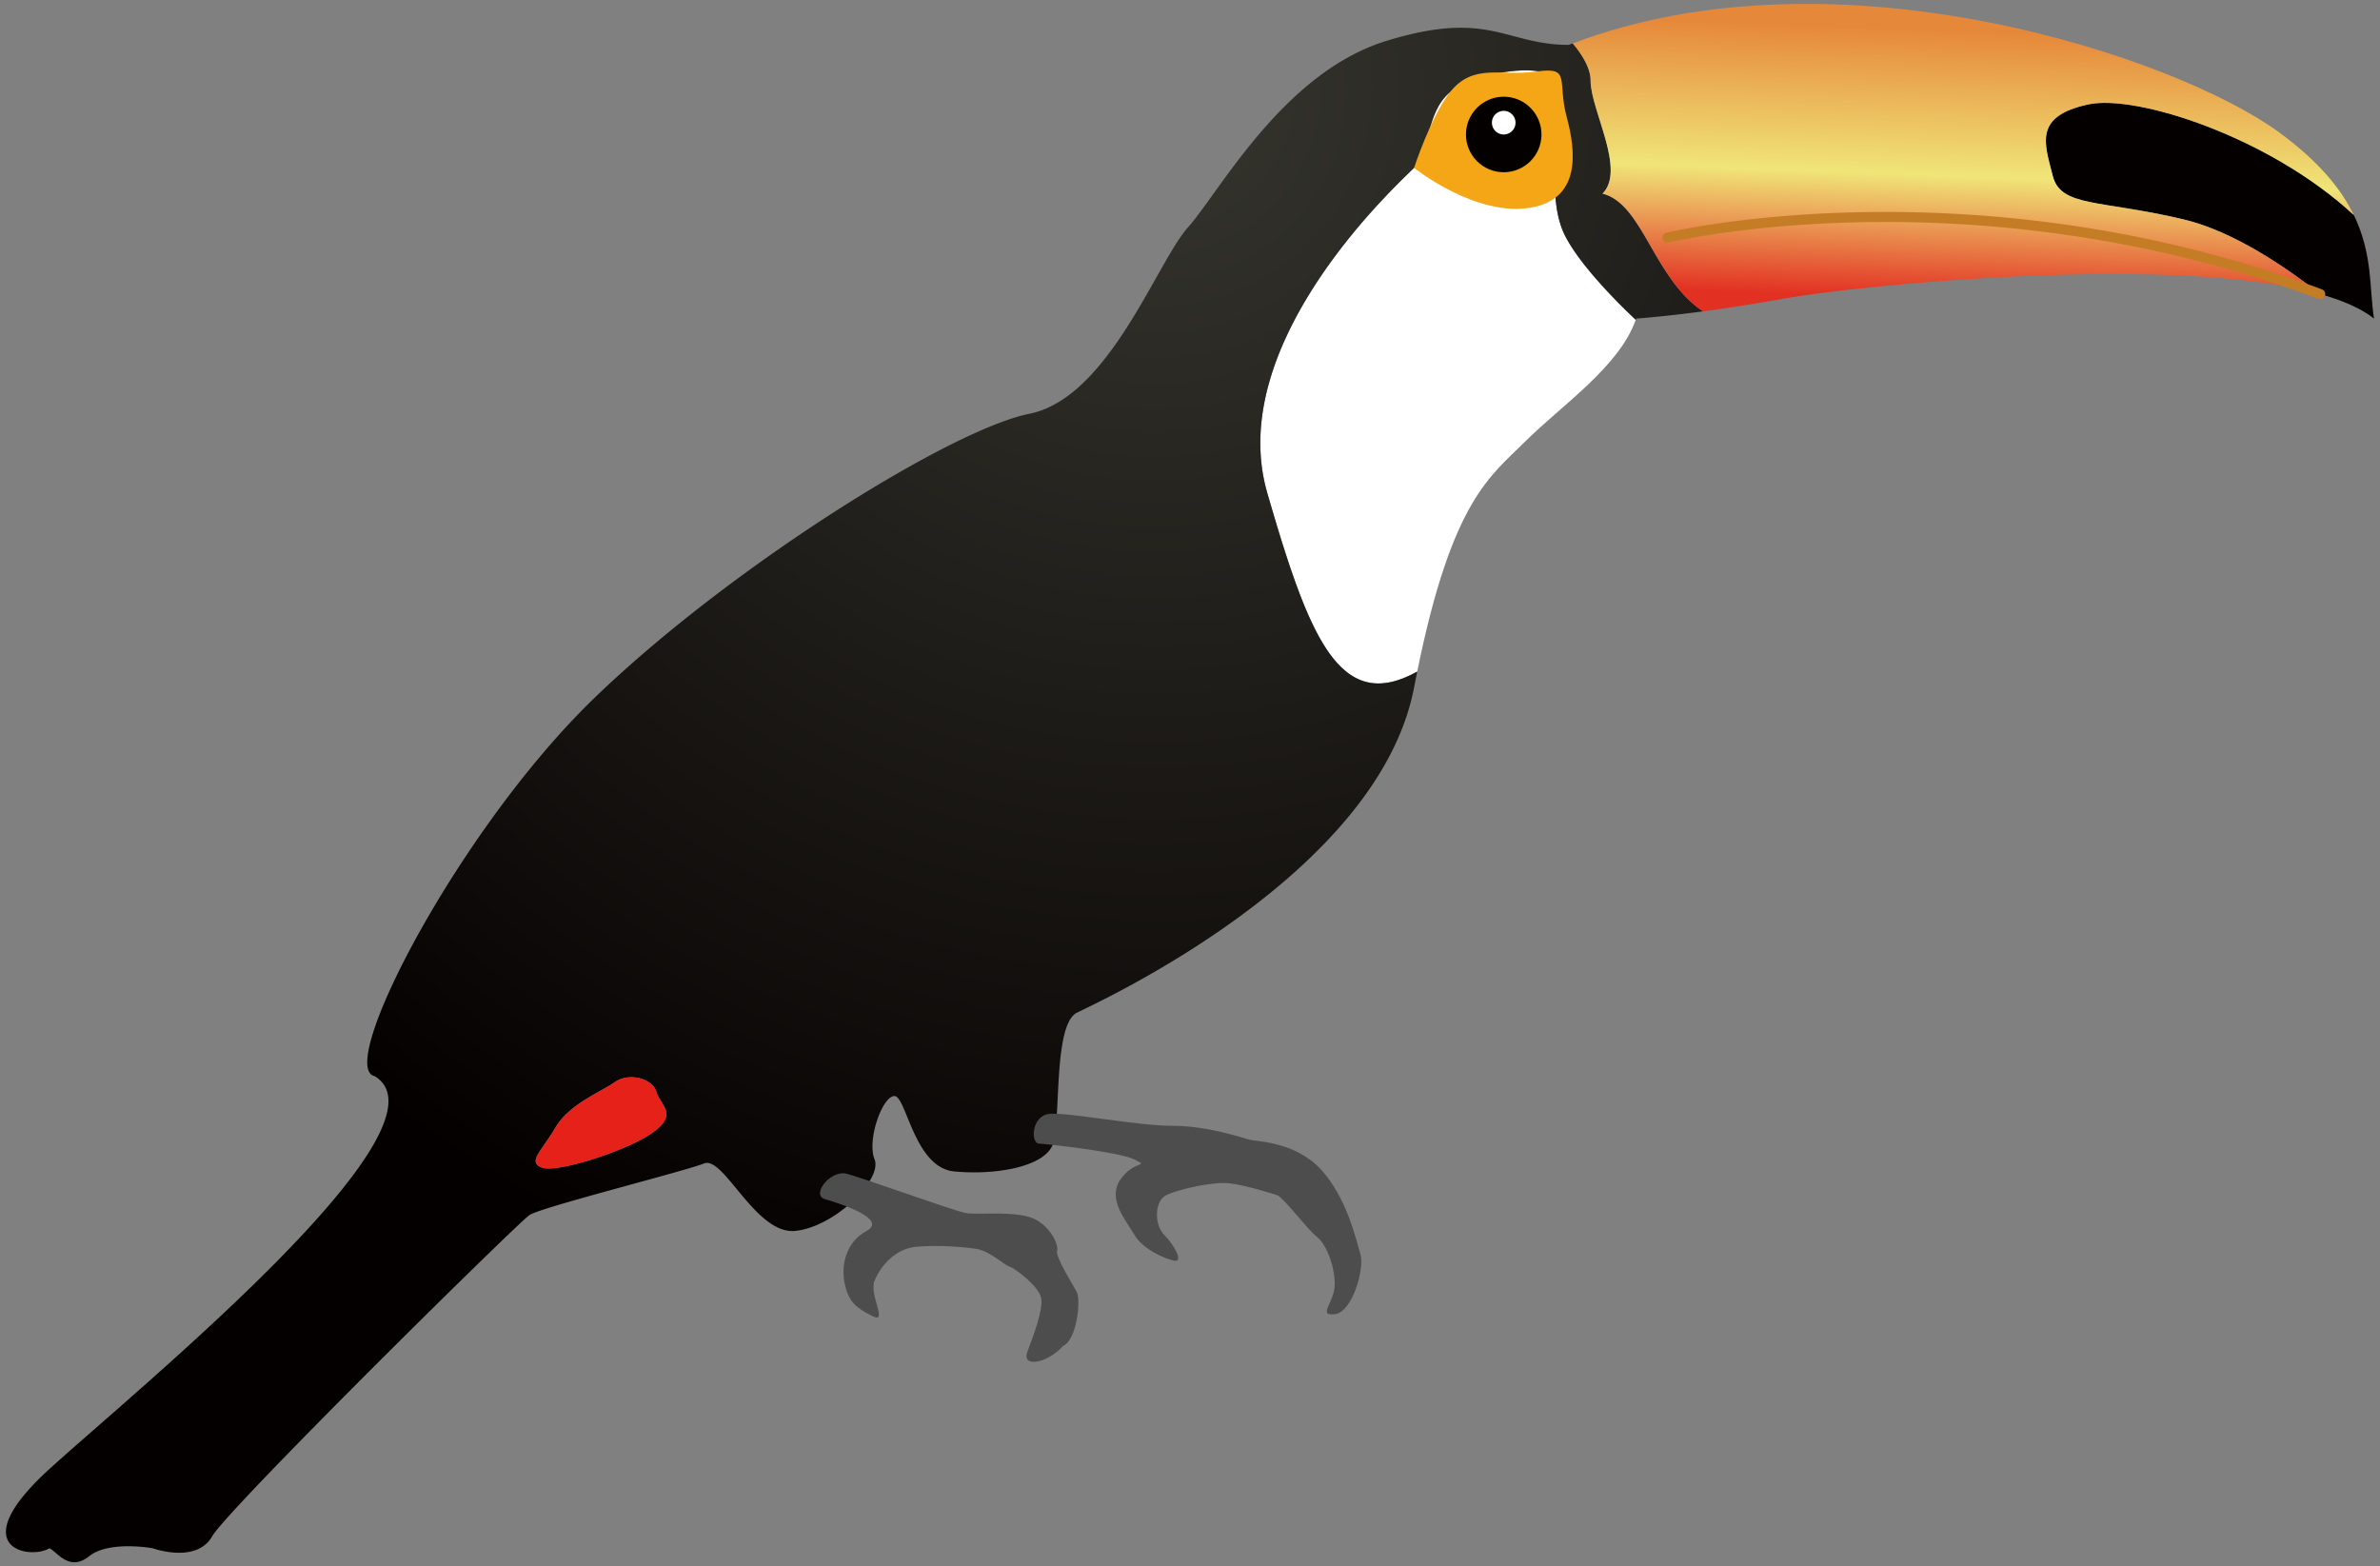
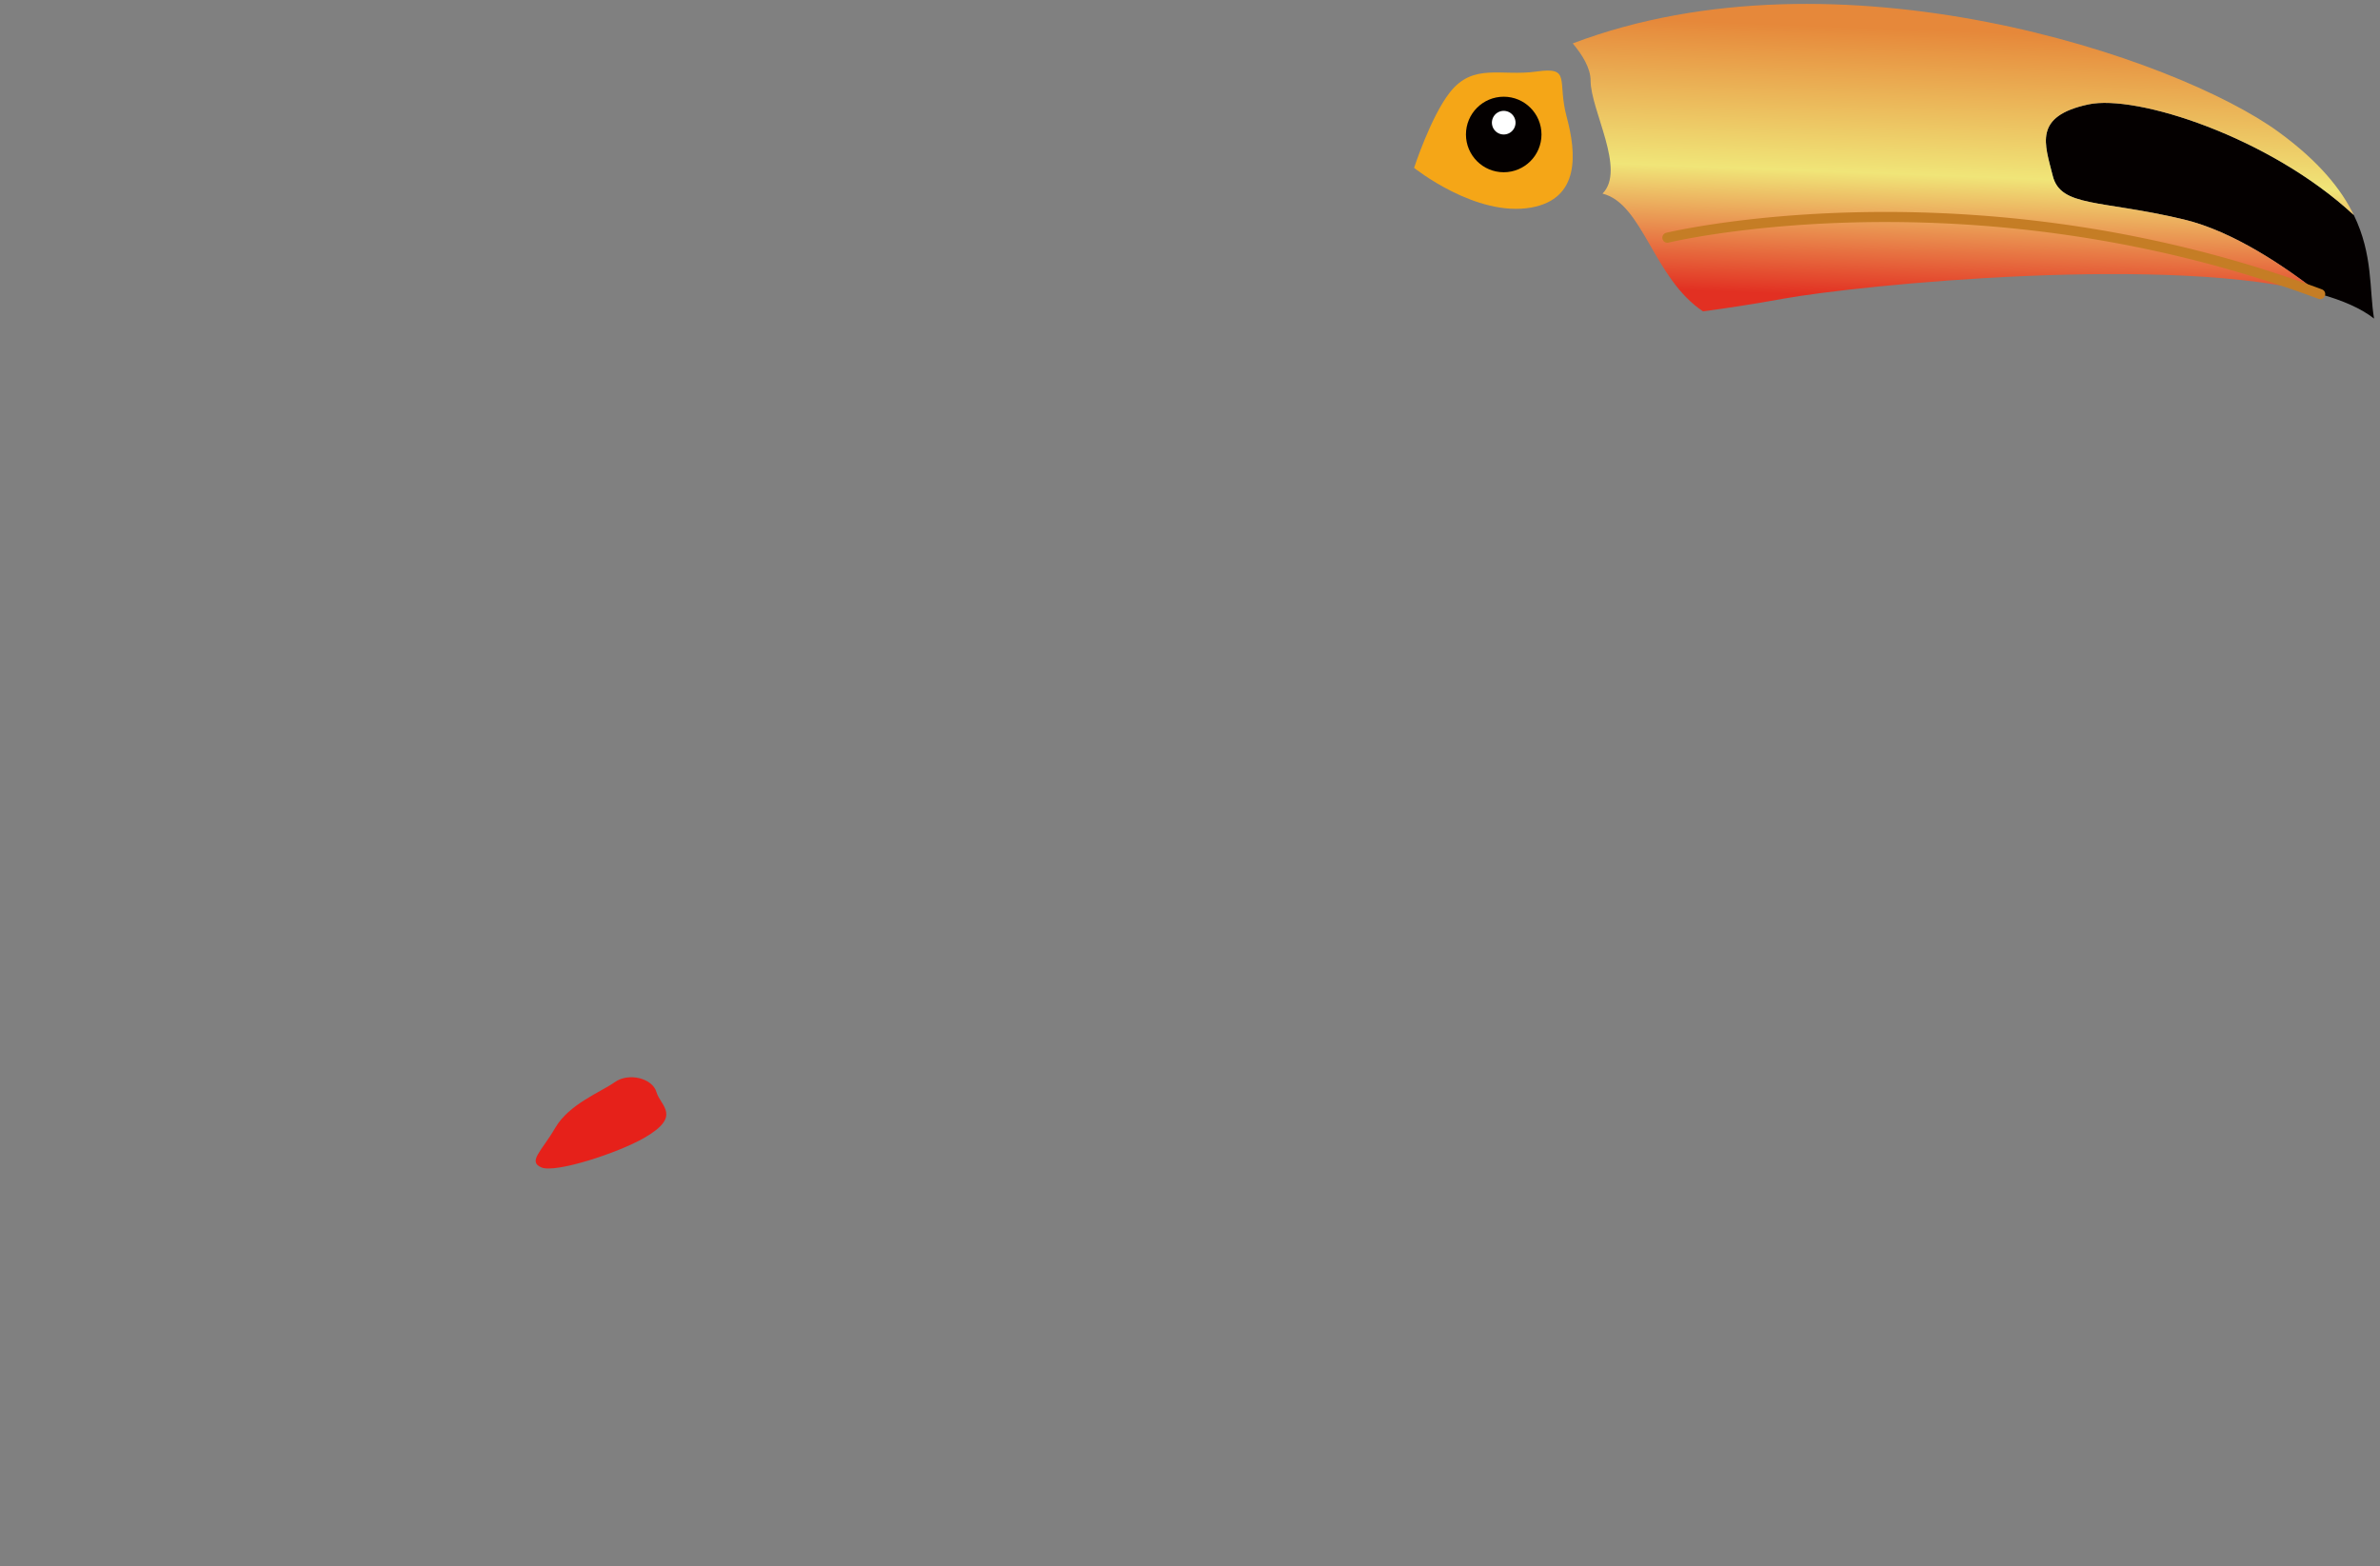
<svg xmlns="http://www.w3.org/2000/svg" version="1.1" id="_x36_" x="0" y="0" viewBox="0 0 800 526.453" xml:space="preserve">
  <rect x="0" y="0" width="800" height="526.453" fill="#808080" stroke="none" />
  <style>.st0{fill:#fff}.st1{fill:#040000}</style>
-   <path class="st0" d="M525.99 79.084c-8-15.993 1.332-45.333-2.665-51.995-4.003-6.668-28.002-2.671-36.002 3.996-8 6.668-6.668 20.003-12.003 25.338-5.329 5.329-63.998 58.663-49.331 109.332 13.936 48.122 24.267 74.564 50.395 59.975 11.716-57.767 24.627-65.656 36.276-77.306 11.892-11.892 31.62-25.103 37.165-40.913-9.299-8.778-19.578-19.918-23.835-28.427z" />
  <path class="st1" d="M791.202 72.292c-28.283-26.251-73.115-40.658-89.206-37.203-18.664 3.996-14.667 13.328-12.002 23.999 2.664 10.664 16.006 8 44.002 14.668 16.718 3.977 34.376 16.031 45.902 25.102 7.581 2.123 13.798 4.826 18.102 8.228-1.62-9.73-.301-21.426-6.798-34.794z" />
  <radialGradient id="SVGID_1_" cx="18059.742" cy="-25380.896" r="413.836" gradientTransform="translate(-18592.615 26705.307) scale(1.051)" gradientUnits="userSpaceOnUse">
    <stop offset="0" stop-color="#36362f" />
    <stop offset=".989" stop-color="#040000" />
  </radialGradient>
-   <path d="M538.659 65.082c8-8-4.003-27.995-4.003-38 0-4.16-2.769-8.653-6.002-12.493-.444.163-.888.32-1.332.496-21.335 0-26.664-12.002-61.333-1.332-34.67 10.664-55.999 50.669-66.662 62.666-10.67 12.002-26.67 57.336-53.341 62.672-26.663 5.335-101.331 51.995-146.666 95.996-45.34 44.001-86.67 124.005-73.336 126.669 28.003 17.338-80.003 105.339-109.338 132.009-29.328 26.67-6.667 30.667 0 26.67 2.671 1.333 6.668 7.993 13.336 2.665 6.666-5.342 21.334-2.665 21.334-2.665s14.668 5.329 20.003-4.01c5.329-9.338 102.67-105.335 106.667-108.002 4.003-2.665 51.995-14.668 58.668-17.332 6.668-2.672 17.332 23.995 30.667 22.663 13.334-1.332 29.334-17.328 26.663-23.996-2.665-6.667 2.671-21.334 6.667-21.334 3.997 0 6.668 23.999 19.996 25.331 13.342 1.339 30.673-1.332 33.337-9.332 2.665-8 0-39.999 8-44.002 8.006-3.996 101.339-46.666 113.335-109.331a755.53 755.53 0 011.064-5.362c-26.128 14.589-36.459-11.852-50.395-59.975C411.32 115.084 469.99 61.75 475.319 56.421c5.335-5.335 4.003-18.67 12.003-25.338 8-6.667 31.999-10.664 36.002-3.996 3.997 6.661-5.335 36.002 2.665 51.995 4.257 8.509 14.536 19.649 23.836 28.426.052-.144.117-.281.163-.424 0 0 8.464-.561 22.445-2.423-16.684-11.139-20.178-36.176-33.774-39.579zM216.653 382.426c-8.96 5.185-30.001 11.996-34.67 9.998-4.662-1.999 0-5.336 4.67-13.336 4.662-8 15.334-12.002 19.995-15.333 4.67-3.331 12.67-1.332 14.008 3.337 1.325 4.664 8.665 8.001-4.003 15.334z" fill="url(#SVGID_1_)" />
  <linearGradient id="SVGID_2_" gradientUnits="userSpaceOnUse" x1="661.147" y1="10.538" x2="657.761" y2="101.939">
    <stop offset="0" stop-color="#e6883a" />
    <stop offset=".533" stop-color="#f0e578" />
    <stop offset=".989" stop-color="#e23022" />
  </linearGradient>
  <path d="M689.994 59.088c-2.664-10.671-6.661-20.003 12.002-23.999 16.091-3.455 60.923 10.952 89.206 37.203-4.186-8.62-11.612-17.939-25.201-27.871-34.5-25.214-148.207-63.612-237.347-29.831 3.232 3.84 6.002 8.333 6.002 12.493 0 10.004 12.002 30 4.003 38 13.596 3.403 17.09 28.44 33.776 39.581 7.516-1 16.632-2.37 26.892-4.238 25.396-4.623 131.704-15.229 180.571-1.568-11.526-9.071-29.184-21.126-45.902-25.102-27.996-6.668-41.338-4.004-44.002-14.668z" fill="url(#SVGID_2_)" />
  <path d="M206.648 363.756c-4.662 3.331-15.333 7.333-19.995 15.333-4.67 8-9.332 11.337-4.67 13.336 4.67 1.998 25.711-4.813 34.67-9.998 12.668-7.333 5.329-10.67 4.003-15.333-1.339-4.67-9.338-6.668-14.008-3.338z" fill="#e6211a" />
  <path d="M514.764 69.752c16.404-2.984 15.131-18.272 11.847-30.47-3.285-12.192 1.692-16.927-10.155-15.235-11.846 1.698-21.25-3.03-29.132 7.039-6.413 8.196-12.003 25.338-12.003 25.338s20.825 16.711 39.443 13.328z" fill="#f5a617" />
  <circle class="st1" cx="505.452" cy="45.204" r="12.695" />
  <path class="st0" d="M509.423 41.24a3.968 3.968 0 11-3.971-3.971 3.974 3.974 0 013.971 3.971z" />
-   <path d="M349.324 384.425c-2.984 0-2.665-9.332 3.33-9.998 6.002-.673 29.335 3.997 41.337 3.997 11.997 0 23.333 4.003 25.998 4.67 2.665.666 15.333.666 23.999 9.998 8.673 9.332 12.003 23.996 13.336 28.671 1.332 4.663-2.665 19.33-8.666 19.996-6.002.666 0-3.997 0-10.005 0-5.994-2.665-13.322-6.002-16-3.337-2.664-11.336-13.331-13.328-13.997-2.004-.666-10.671-3.331-16.006-3.997-5.336-.666-17.332 1.999-21.335 3.997-3.996 1.998-3.996 10.001-.666 13.331 3.337 3.344 6.668 9.339 3.337 8.673-3.337-.667-10.664-3.997-13.335-8.673-2.665-4.665-9.338-11.992-4.669-18.66 4.669-6.668 10.005-4.002 4.669-6.668-5.336-2.671-30.667-5.335-31.999-5.335zm-65.336 9.998c2.958.372 36.661 12.668 40.664 13.335 4.002.667 14.668-.667 21.334 1.333 6.668 2.001 10.005 9.341 9.339 11.34-.666 1.998 5.329 11.337 6.661 14.001 1.339 2.665 0 16-4.662 17.998-5.336 5.995-14.002 7.34-12.004 1.999 2.005-5.329 5.336-14.001 4.67-17.998-.666-3.996-8.666-10.004-10.664-10.67-2.005-.666-6.674-5.329-11.337-5.995-4.662-.667-12.668-1.333-20.002-.667-7.334.667-11.996 6.661-14.001 11.324-1.999 4.676 4.669 14.668-.666 12.003-5.329-2.664-8-4.663-9.332-10.671-1.333-5.994 0-14 7.333-17.997 7.334-3.999-9.332-9.329-14.001-10.66-4.67-1.342 1.332-9.335 6.668-8.675z" fill="#4d4d4d" />
  <path d="M560.862 81.552c.006 0 .431-.104 1.286-.293 6.028-1.313 32.809-6.629 71.638-6.629 39.209 0 90.688 5.421 145.523 25.815a1.69 1.69 0 002.175-.992 1.693 1.693 0 00-.999-2.181C725.186 76.7 673.302 71.247 633.786 71.247c-44.733 0-73.623 6.988-73.721 7.013a1.689 1.689 0 00-1.247 2.044 1.702 1.702 0 002.05 1.247h-.006z" fill="#c57d25" />
</svg>